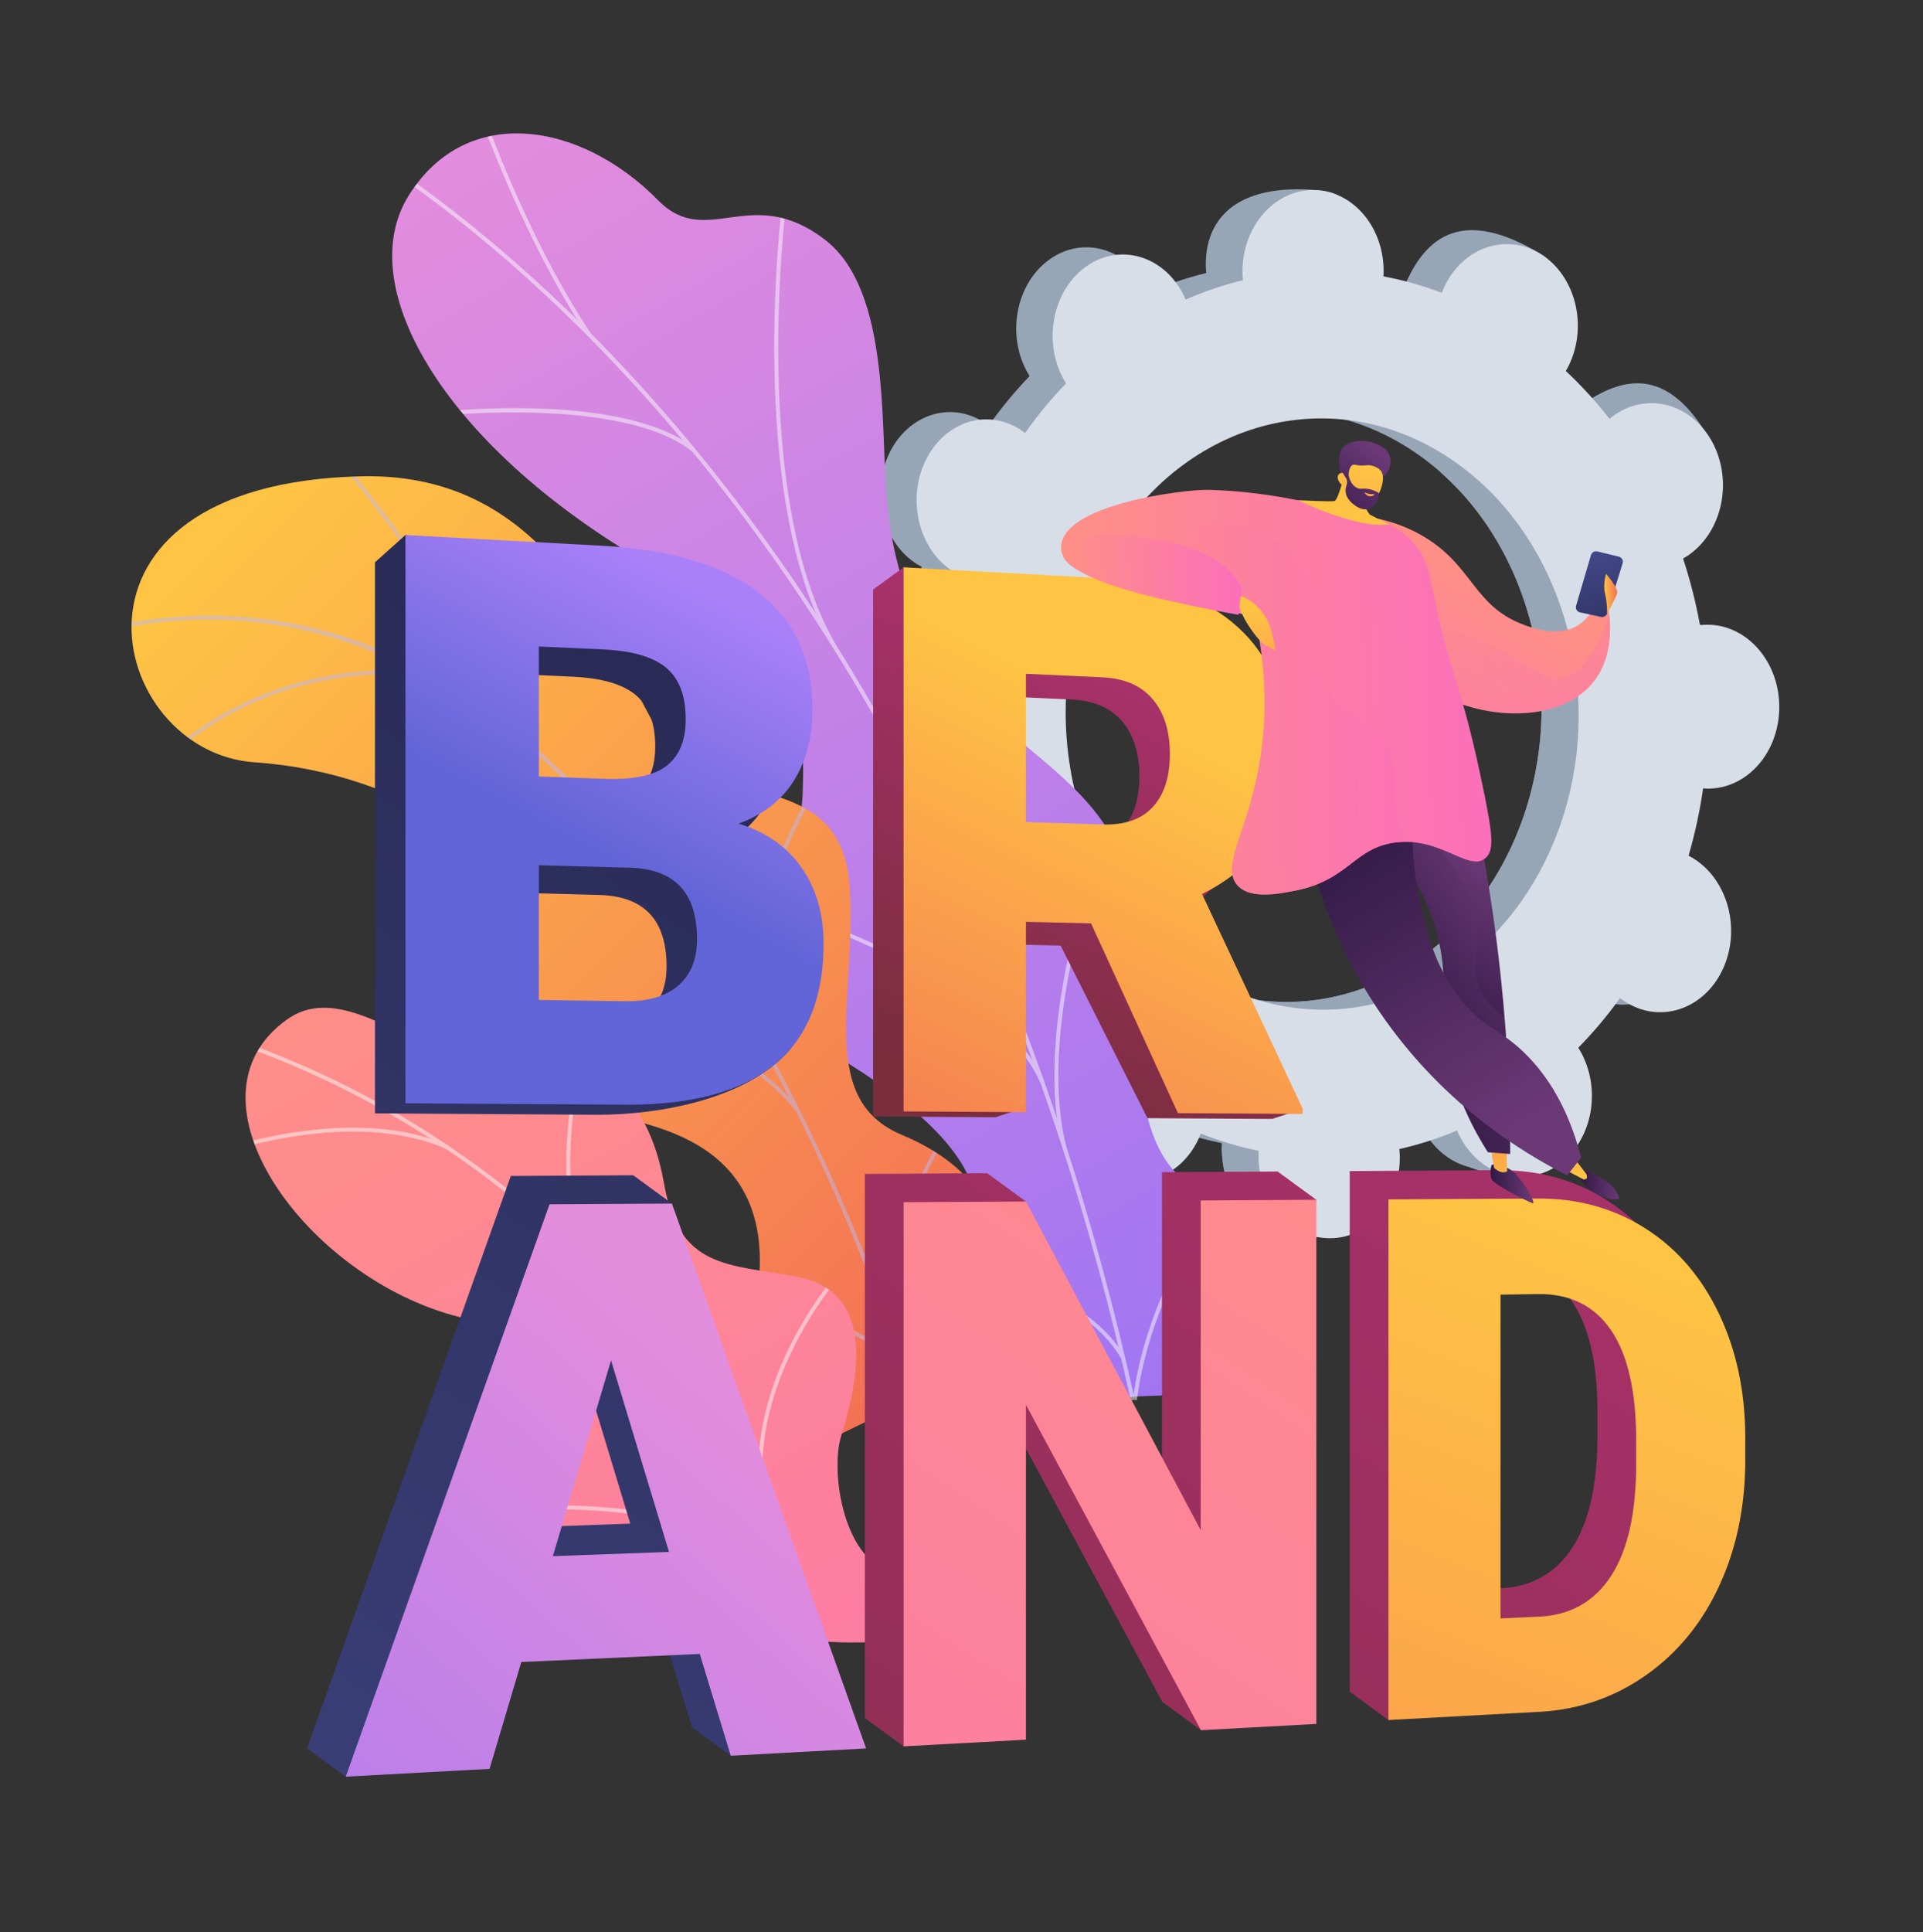
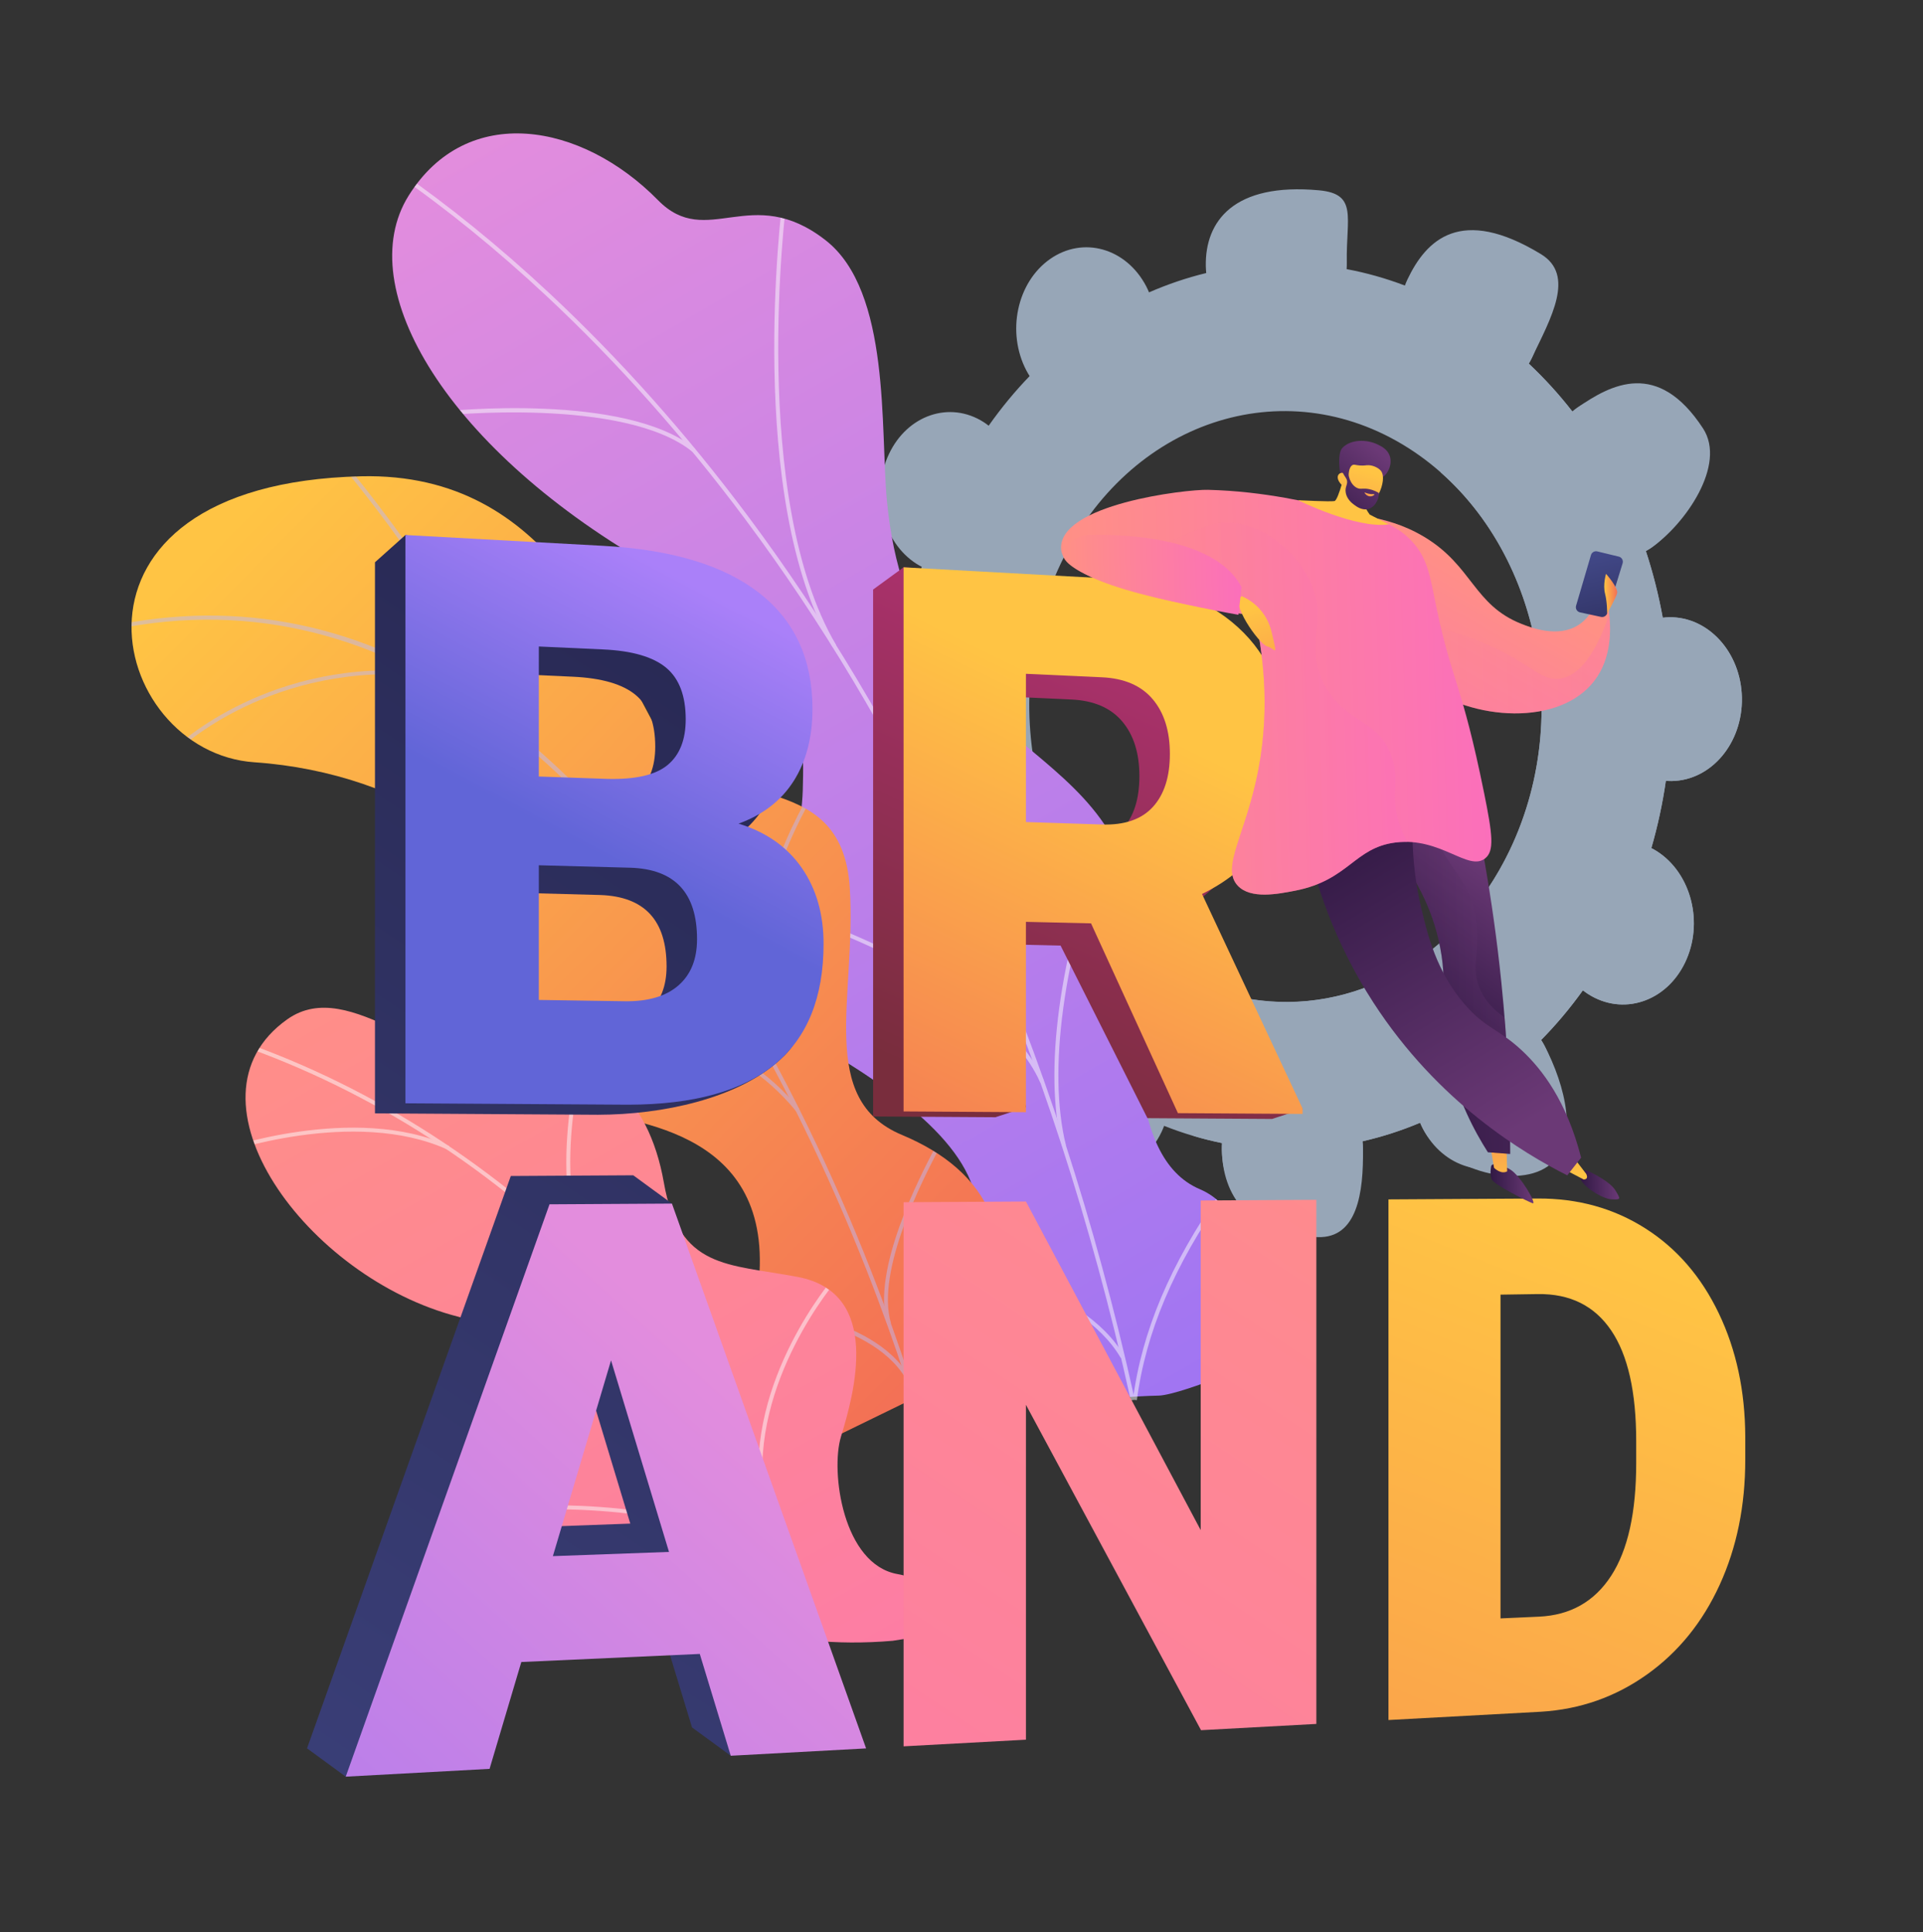
<svg xmlns="http://www.w3.org/2000/svg" xmlns:xlink="http://www.w3.org/1999/xlink" viewBox="0 0 1342.32 1348.42">
  <rect x="0" y="0" width="1342.32" height="1348.42" fill="#333333" stroke="none" />
  <defs>
    <linearGradient id="linear-gradient" x1="-109.96" y1="-294.65" x2="313.08" y2="816.93" gradientTransform="translate(511.08 346.84) rotate(-9.11)" gradientUnits="userSpaceOnUse">
      <stop offset="0" stop-color="#e38ddd" />
      <stop offset="1" stop-color="#9571f6" />
    </linearGradient>
    <clipPath id="clippath">
      <path d="M732.28,1005.02l132.53-47.74s25.42-105.03-27.33-127.43c-52.75-22.4-42.71-121.91-43.5-175.59-2.16-145.65-157.16-117.83-174.9-304.77-4.72-49.72,2.91-146.12-42.73-181.79-52-40.64-82.71,6.9-116.97-27.94-53.54-54.47-133.42-68.3-174.15-3.25-40.2,64.21,26.68,178.22,174.11,261.05,99.03,71.41,102.71,95.22,100.99,154.23-1.21,41.33-30.18,151.42,29.27,188.7,59.45,37.29,106.14,79.23,89.11,127.38-25.91,73.26,53.58,137.16,53.58,137.16Z" style="fill: none;" />
    </clipPath>
    <clipPath id="clippath-1">
      <path d="M687.77,951.52l-116.17,56.63s-50.92-48.93-42.95-104.86c16.25-114.12-84.83-120.39-126.78-129.35-63.26-13.51-113.11-53.01-56.73-108.27,56.38-55.26-62.14-126.62-167.44-133.71-103.05-6.94-150.17-194.13,74.25-199.58,134.02-3.25,173.5,121.28,208.38,179.43,34.88,58.15,127.65,19.14,132.9,108.39,4.49,76.23-23.15,146.89,36.37,171.79,59.52,24.9,87.29,71.81,58.17,159.53Z" style="fill: none;" />
    </clipPath>
    <linearGradient id="linear-gradient-2" x1="2368" y1="152.85" x2="2110.72" y2="884.06" gradientTransform="translate(2214.2 -799.43) rotate(154.01) scale(1 -1)" gradientUnits="userSpaceOnUse">
      <stop offset="0" stop-color="#ffc444" />
      <stop offset="1" stop-color="#f36f56" />
    </linearGradient>
    <linearGradient id="linear-gradient-3" x1="2410.27" y1="661.07" x2="1751.98" y2="1607.36" gradientTransform="translate(2703.6 173.54) rotate(-174.62) scale(1 -1)" gradientUnits="userSpaceOnUse">
      <stop offset="0" stop-color="#ff9085" />
      <stop offset="1" stop-color="#fb6fbb" />
    </linearGradient>
    <clipPath id="clippath-2">
      <path d="M517.14,1172.7l126.82-16.22c5.09-18.9,10.29-53.22-17.29-57.99-38.34-6.63-47.04-71.62-39.66-95.87,9.14-30.01,28.99-100.32-30.12-111.51-49.21-9.31-82.87-5.27-93.51-65.91-10.64-60.65-48.53-94.74-103.45-84.47-57.8,10.81-114.87-61.02-159.49-29.35-77.75,55.17,13.73,180.66,119.55,207.51,105.82,26.84,52.17,70.25,55.43,120.53,4.45,68.65,94.91,43.02,122.47,66.89,21.61,18.71,21.54,48.12,19.25,66.4Z" style="fill: none;" />
    </clipPath>
    <linearGradient id="linear-gradient-4" x1="548.88" y1="348.42" x2="-244.91" y2="1542.28" gradientUnits="userSpaceOnUse">
      <stop offset="0" stop-color="#26264f" />
      <stop offset="1" stop-color="#444b8c" />
    </linearGradient>
    <linearGradient id="linear-gradient-5" x1="815.72" y1="466.28" x2="682.02" y2="766.01" gradientUnits="userSpaceOnUse">
      <stop offset="0" stop-color="#ab316d" />
      <stop offset="1" stop-color="#792d3d" />
    </linearGradient>
    <linearGradient id="linear-gradient-6" x1="819.58" y1="442" x2="-24.27" y2="1711.15" xlink:href="#linear-gradient-4" />
    <linearGradient id="linear-gradient-7" x1="1002.21" y1="618.55" x2="215.94" y2="1801.09" xlink:href="#linear-gradient-5" />
    <linearGradient id="linear-gradient-8" x1="1183.3" y1="764.85" x2="431.68" y2="1895.28" xlink:href="#linear-gradient-5" />
    <linearGradient id="linear-gradient-9" x1="493.05" y1="412.31" x2="400.28" y2="587.05" gradientUnits="userSpaceOnUse">
      <stop offset="0" stop-color="#aa80f9" />
      <stop offset="1" stop-color="#6165d7" />
    </linearGradient>
    <linearGradient id="linear-gradient-10" x1="807.05" y1="510.25" x2="630.15" y2="874.84" gradientTransform="matrix(1,0,0,1,0,0)" xlink:href="#linear-gradient-2" />
    <linearGradient id="linear-gradient-11" x1="535.77" y1="984" x2="21.94" y2="1554.03" gradientTransform="matrix(1,0,0,1,0,0)" xlink:href="#linear-gradient" />
    <linearGradient id="linear-gradient-12" x1="1028.85" y1="638.9" x2="245.03" y2="1817.76" gradientTransform="matrix(1,0,0,1,0,0)" xlink:href="#linear-gradient-3" />
    <linearGradient id="linear-gradient-13" x1="1125.14" y1="870.47" x2="747.76" y2="1817.95" gradientTransform="matrix(1,0,0,1,0,0)" xlink:href="#linear-gradient-2" />
    <linearGradient id="linear-gradient-14" x1="1271.15" y1="839.42" x2="1300.46" y2="839.42" gradientTransform="translate(-254.12 24.04) rotate(-1.65)" gradientUnits="userSpaceOnUse">
      <stop offset="0" stop-color="#311944" />
      <stop offset="1" stop-color="#6b3976" />
    </linearGradient>
    <linearGradient id="linear-gradient-15" x1="1283.81" y1="845.05" x2="1267.08" y2="766.77" gradientTransform="translate(-254.12 24.04) rotate(-1.65)" xlink:href="#linear-gradient-2" />
    <linearGradient id="linear-gradient-16" x1="1221.93" y1="719.47" x2="1293.3" y2="625.8" xlink:href="#linear-gradient-14" />
    <linearGradient id="linear-gradient-17" x1="1198.71" y1="682.59" x2="1285.68" y2="682.59" xlink:href="#linear-gradient-14" />
    <linearGradient id="linear-gradient-18" x1="1333.74" y1="842.06" x2="1360.34" y2="842.06" xlink:href="#linear-gradient-14" />
    <linearGradient id="linear-gradient-19" x1="1331" y1="834.96" x2="1314.27" y2="756.68" gradientTransform="translate(-254.12 24.04) rotate(-1.65)" xlink:href="#linear-gradient-2" />
    <linearGradient id="linear-gradient-20" x1="1176.54" y1="587.94" x2="1295.19" y2="798.47" xlink:href="#linear-gradient-14" />
    <linearGradient id="linear-gradient-21" x1="1287.14" y1="414.12" x2="1174.74" y2="599.67" gradientTransform="translate(-254.12 24.04) rotate(-1.65)" xlink:href="#linear-gradient-3" />
    <linearGradient id="linear-gradient-22" x1="1195.02" y1="441.49" x2="1365.49" y2="441.49" gradientTransform="translate(-254.12 24.04) rotate(-1.65)" xlink:href="#linear-gradient-3" />
    <linearGradient id="linear-gradient-23" x1="1370.88" y1="485.45" x2="1353.48" y2="395.12" gradientTransform="translate(-254.12 24.04) rotate(-1.65)" xlink:href="#linear-gradient-4" />
    <linearGradient id="linear-gradient-24" x1="1362.24" y1="429.62" x2="1371.18" y2="429.62" gradientTransform="translate(-254.12 24.04) rotate(-1.65)" xlink:href="#linear-gradient-2" />
    <linearGradient id="linear-gradient-25" x1="984.03" y1="490.97" x2="1278.38" y2="490.97" gradientTransform="translate(-254.12 24.04) rotate(-1.65)" xlink:href="#linear-gradient-3" />
    <linearGradient id="linear-gradient-26" x1="993.17" y1="502.62" x2="1219.75" y2="502.62" gradientTransform="translate(-254.12 24.04) rotate(-1.65)" xlink:href="#linear-gradient-3" />
    <linearGradient id="linear-gradient-27" x1="1115.8" y1="432.55" x2="1153.27" y2="552.31" gradientTransform="translate(-254.12 24.04) rotate(-1.65)" xlink:href="#linear-gradient-2" />
    <linearGradient id="linear-gradient-28" x1="985.02" y1="407.71" x2="1109.18" y2="407.71" gradientTransform="translate(-254.12 24.04) rotate(-1.65)" xlink:href="#linear-gradient-3" />
    <linearGradient id="linear-gradient-29" x1="1194.35" y1="407.98" x2="1231.81" y2="527.73" gradientTransform="translate(-254.12 24.04) rotate(-1.65)" xlink:href="#linear-gradient-2" />
    <linearGradient id="linear-gradient-30" x1="2486.29" y1="645.7" x2="2461.84" y2="583.6" gradientTransform="translate(3478.67 548.31) rotate(-161.32) scale(1 -1)" xlink:href="#linear-gradient-14" />
    <linearGradient id="linear-gradient-31" x1="-1031.05" y1="489.69" x2="-1032.17" y2="580.3" gradientTransform="translate(2074.48 125.42) rotate(15.17)" xlink:href="#linear-gradient-2" />
    <linearGradient id="linear-gradient-32" x1="2478.83" y1="648.68" x2="2454.35" y2="586.5" gradientTransform="translate(3478.67 548.31) rotate(-161.32) scale(1 -1)" xlink:href="#linear-gradient-14" />
    <linearGradient id="linear-gradient-33" x1="2454.87" y1="611.22" x2="2456.14" y2="622.57" gradientTransform="translate(3478.67 548.31) rotate(-161.32) scale(1 -1)" gradientUnits="userSpaceOnUse">
      <stop offset="0" stop-color="#ffc444" />
      <stop offset="1" stop-color="#f36f56" />
    </linearGradient>
  </defs>
  <g style="isolation: isolate;">
    <g id="Calque_1">
      <g>
        <g>
          <path d="M1108.51,693.66c24.09,15.43,54.4,5.64,67.68-21.89,13.29-27.55,4.46-62.39-19.69-77.78-1.25-.8-2.53-1.48-3.81-2.15,4.48-15.48,7.86-31.18,10.13-46.97,1.38.11,2.77.19,4.18.17,27.57-.49,49.48-26.51,48.9-58.11-.58-31.6-23.42-56.76-50.99-56.19-1.44.03-2.85.17-4.26.34-2.88-15.84-6.82-31.39-11.79-46.53,1.27-.72,2.53-1.46,3.76-2.31,23.57-16.3,31.11-51.45,16.83-78.47-14.27-27-44.91-35.61-68.42-19.27-1.2.84-2.34,1.75-3.46,2.68-9.28-11.93-19.45-23.1-30.44-33.42.77-1.34,1.53-2.69,2.21-4.12,13.22-27.62,30.5-57.61,6.26-72.32-55.97-33.97-79.95-9.99-93.11,17.59-.68,1.43-1.27,2.89-1.83,4.35-13.42-5.08-27.01-8.91-40.66-11.45.09-1.58.15-3.16.12-4.77-.57-31.38,7.87-47.75-19.47-50.25-59.5-5.45-79.53,21.59-78.96,52.9.03,1.64.15,3.24.3,4.84-13.6,3.3-26.94,7.82-39.92,13.49-.62-1.44-1.26-2.87-1.99-4.27-14.02-26.72-44.11-35.17-67.19-18.92-23.06,16.23-30.43,51-16.47,77.68.71,1.37,1.5,2.65,2.29,3.93-10.21,10.55-19.76,22.12-28.59,34.63-1.14-.88-2.3-1.74-3.52-2.52-23.57-15.02-53.15-5.05-66.07,22.25-12.92,27.28-4.34,61.57,19.17,76.63,1.22.78,2.46,1.45,3.71,2.1-4.37,15.31-7.67,30.81-9.88,46.41-1.35-.1-2.7-.18-4.07-.16-26.82.56-48.07,26.22-47.51,57.33.56,31.11,22.73,55.95,49.55,55.47,1.4-.03,2.78-.16,4.15-.32,2.8,15.64,6.65,31.02,11.49,46-1.24.7-2.46,1.43-3.66,2.26-22.96,15.96-30.29,50.57-16.4,77.34,13.91,26.79,60.01,42.61,83.05,26.69,1.18-.82-13.91-8.7-12.82-9.61,9.1,11.91,19.08,23.09,29.89,33.44-.76,1.32-1.5,2.65-2.18,4.06-12.99,27.21-4.37,61.69,19.27,77.03,23.67,15.36,53.44,5.75,66.48-21.5.68-1.41,1.26-2.86,1.82-4.3,13.32,5.26,26.82,9.27,40.41,12.01-.08,1.57-.15,3.15-.12,4.76.57,31.32,23.04,56.49,50.21,56.22,27.21-.28,48.84-25.96,48.27-57.36-.03-1.64-.15-3.25-.3-4.86,13.68-3.11,27.12-7.44,40.22-12.96.62,1.45,1.27,2.9,2.01,4.31,14.16,27.07,44.62,36.06,68.06,20.06,23.46-16.02,30.97-51.01,16.75-78.12-.73-1.39-1.53-2.69-2.34-3.99,10.4-10.53,20.13-22.11,29.14-34.65,1.17.9,2.35,1.78,3.59,2.58ZM810.52,672.91c-85.98-55.42-117.26-180.39-70.12-279.54,47.26-99.39,155.67-135.8,242.37-80.91,87.08,55.12,118.95,181.16,70.96,281.08-47.88,99.69-156.88,135.03-243.22,79.38Z" style="fill: #97a6b7;" />
          <path d="M1167.02,545.03c27.57-.49,49.48-26.51,48.9-58.11-.58-31.6-23.42-56.76-50.99-56.19-1.44.03-2.85.17-4.26.34-2.88-15.84-6.82-31.39-11.79-46.53,1.27-.71,2.53-1.46,3.76-2.31,23.57-16.3,52.77-57.85,36.11-83.31-31.57-48.26-64.2-30.76-87.71-14.42-1.2.84-2.34,1.75-3.45,2.68-9.28-11.93-19.45-23.1-30.44-33.42.77-1.33,1.53-2.69,2.21-4.12,7.19-15.03,7.83-32.13,3.08-47.05-22.65,42.14-44.97,84.45-66.87,126.97,69.52,61.21,91.7,173.35,48.17,263.97-36.81,76.65-109.79,115.21-180.8,103.65-3.16,8.78-6.27,17.61-9.65,26.28-9.18,23.52-19.61,46.43-30.04,69.29,6.56,1.93,13.15,3.58,19.77,4.92-.08,1.57-.15,3.15-.12,4.76.57,31.32,17.78,59.42,67.05,60.88,27.31.81,32-30.62,31.43-62.02-.03-1.64-.15-3.25-.3-4.86,13.68-3.11,27.12-7.44,40.22-12.96.62,1.45,1.27,2.9,2.01,4.31,14.16,27.07,63.36,42.33,86.81,26.32,23.49-16.03,12.22-57.28-2-84.38-.73-1.39-1.53-2.7-2.34-3.99,10.4-10.53,20.13-22.11,29.14-34.65,1.17.9,2.35,1.78,3.59,2.58,24.09,15.43,54.4,5.64,67.68-21.89,13.29-27.55,4.46-62.39-19.69-77.78-1.25-.8-2.53-1.48-3.81-2.15,4.48-15.48,7.86-31.18,10.13-46.97,1.38.11,2.77.19,4.18.17Z" style="fill: #97a6b7;" />
-           <path d="M1134.43,699.05c24.12,15.44,54.47,5.65,67.77-21.9,13.3-27.57,4.47-62.43-19.71-77.84-1.25-.8-2.53-1.49-3.81-2.15,4.49-15.49,7.88-31.2,10.15-47,1.39.11,2.78.19,4.19.17,27.61-.49,49.54-26.52,48.96-58.14-.58-31.62-23.45-56.79-51.06-56.23-1.44.03-2.86.17-4.27.34-2.88-15.85-6.83-31.41-11.8-46.56,1.27-.72,2.53-1.46,3.76-2.31,23.6-16.31,31.15-51.48,16.85-78.51-14.29-27.02-44.97-35.64-68.51-19.29-1.21.84-2.34,1.75-3.46,2.69-9.29-11.94-19.47-23.12-30.48-33.44.77-1.34,1.53-2.69,2.22-4.12,13.23-27.63,4.45-62.32-19.61-77.43-24.03-15.1-54.17-4.94-67.35,22.66-.68,1.43-1.27,2.89-1.84,4.35-13.44-5.09-27.04-8.92-40.71-11.47.08-1.58.15-3.16.12-4.77-.57-31.4-23.14-56.24-50.37-55.47-27.2.76-48.75,26.78-48.19,58.1.03,1.64.15,3.25.3,4.84-13.61,3.31-26.98,7.82-39.97,13.5-.62-1.44-1.26-2.87-1.99-4.27-14.03-26.74-44.16-35.2-67.28-18.94-23.09,16.24-30.47,51.03-16.49,77.73.72,1.37,1.5,2.66,2.3,3.93-10.22,10.56-19.79,22.13-28.63,34.65-1.14-.88-2.3-1.74-3.52-2.52-23.6-15.03-53.21-5.06-66.16,22.25-12.94,27.29-4.35,61.61,19.2,76.68,1.22.78,2.47,1.46,3.72,2.1-4.38,15.31-7.68,30.83-9.89,46.44-1.35-.1-2.71-.18-4.08-.16-26.85.55-48.13,26.23-47.57,57.36.56,31.13,22.76,55.98,49.61,55.51,1.4-.02,2.78-.16,4.16-.32,2.81,15.65,6.65,31.04,11.51,46.03-1.24.7-2.47,1.43-3.67,2.26-22.99,15.96-30.33,50.6-16.42,77.38,13.92,26.81,43.88,35.65,66.93,19.72,1.18-.82,2.29-1.71,3.39-2.63,9.11,11.92,19.11,23.11,29.93,33.47-.76,1.32-1.51,2.65-2.18,4.06-13,27.23-4.37,61.72,19.3,77.08,23.7,15.37,53.5,5.76,66.56-21.51.68-1.41,1.26-2.86,1.82-4.31,13.33,5.26,26.85,9.28,40.46,12.03-.08,1.57-.15,3.15-.12,4.76.57,31.34,23.06,56.53,50.28,56.26,27.25-.28,48.9-25.97,48.33-57.39-.03-1.64-.15-3.26-.3-4.86,13.7-3.11,27.16-7.44,40.27-12.96.62,1.45,1.27,2.9,2.01,4.32,14.18,27.09,44.68,36.09,68.15,20.08,23.49-16.03,31.01-51.04,16.77-78.16-.73-1.39-1.53-2.7-2.34-3.99,10.41-10.54,20.16-22.12,29.18-34.67,1.17.9,2.35,1.78,3.6,2.58ZM836.06,678.25c-86.08-55.47-117.41-180.52-70.21-279.73,47.32-99.44,155.86-135.87,242.68-80.93,87.19,55.17,119.1,181.29,71.05,281.27-47.94,99.74-157.07,135.1-243.52,79.39Z" style="fill: #d8dee8;" />
        </g>
        <g>
          <g>
            <path d="M678.7,867.86c-14.9,42.12,6.71,80.81,26.35,106.38,4.08-.36,6.55.55,10.77,1.17,38.02,5.55,55.03-.69,93.08-1.5,8.19-.18,31.79-8.51,41.2-12.58l17.42-7.9s22.73-101.17-30.02-123.57c-52.75-22.4-42.71-121.91-43.5-175.59-2.16-145.65-157.16-117.83-174.9-304.77-4.72-49.72,2.91-146.12-42.73-181.79-52-40.64-82.71,6.9-116.97-27.94-53.54-54.47-133.42-68.3-174.15-3.25-40.2,64.21,26.68,178.22,174.11,261.05,99.03,71.41,102.71,95.22,100.99,154.23-1.21,41.33-30.18,151.42,29.27,188.7,59.45,37.29,106.14,79.23,89.11,127.38Z" style="fill: url(#linear-gradient);" />
            <g style="clip-path: url(#clippath);">
              <g style="mix-blend-mode: soft-light; opacity: .5;">
                <path d="M789.36,977.28l2.73-.6c-3.59-16.25-7.42-32.59-11.37-48.57-29.25-118.32-68.49-229.63-116.63-330.83-40.79-85.75-88.52-165.47-141.87-236.93-42.9-57.47-89.66-109.94-138.97-155.96-34.66-32.35-70.22-61.19-105.68-85.73-6.18-4.28-12.74-8.31-19.08-12.2-8.45-5.19-17.19-10.56-25.1-16.56l-1.69,2.23c8.02,6.08,16.81,11.49,25.32,16.71,6.31,3.88,12.84,7.89,18.95,12.12,35.35,24.46,70.8,53.22,105.36,85.48,49.18,45.9,95.83,98.25,138.63,155.59,53.24,71.32,100.88,150.88,141.59,236.46,48.06,101.03,87.23,212.16,116.44,330.3,3.95,15.96,7.77,32.28,11.35,48.5Z" style="fill: #fcfdfe;" />
                <path d="M581.28,451.63l2.41-1.42c-60.84-103.28-35.08-307.06-34.81-309.11l-2.77-.36c-.27,2.06-26.15,206.78,35.17,310.89Z" style="fill: #fcfdfe;" />
                <path d="M726.15,755.46l2.55-1.13c-33.13-75.03-183.75-121.19-185.27-121.65l-.81,2.68c1.51.45,150.91,46.25,183.52,120.1Z" style="fill: #fcfdfe;" />
                <path d="M741.27,799.65l2.71-.66c-12.63-52.03-2.05-129.73,29.78-218.78q1.6-4.48,1.48-5l-2.72.63,1.36-.31-1.37-.22c-.07.31-.68,2-1.38,3.96-32.02,89.56-42.62,167.83-29.87,220.38Z" style="fill: #fcfdfe;" />
                <path d="M782.38,947.72l2.41-1.41c-29.73-50.93-116.21-64.01-117.07-64.13l-.4,2.76c.86.12,86.02,13.01,115.06,62.78Z" style="fill: #fcfdfe;" />
                <path d="M793.58,977.1c6.14-47.15,26.02-94.08,60.78-143.48l-2.28-1.61c-35.02,49.77-55.06,97.11-61.26,144.72l2.77.36Z" style="fill: #fcfdfe;" />
-                 <path d="M409.94,234l2.32-1.55c-37.03-55.54-63.05-122.46-71.6-144.46-2.07-5.32-2.8-7.2-3.17-7.8l-2.39,1.45c.28.47,1.46,3.51,2.96,7.36,8.58,22.06,34.69,89.2,71.88,144.99Z" style="fill: #fcfdfe;" />
                <path d="M483.5,315.39l1.76-2.17c-48.52-39.54-173.01-26.44-178.29-25.86l.3,2.78c1.28-.14,128.6-13.55,176.22,25.25Z" style="fill: #fcfdfe;" />
              </g>
            </g>
          </g>
          <g style="clip-path: url(#clippath-1);">
            <path d="M687.77,951.52l-116.17,56.63s-50.92-48.93-42.95-104.86c16.25-114.12-84.83-120.39-126.78-129.35-63.26-13.51-106.01-49.97-65.59-106.85,45.73-64.36-53.28-128.03-158.59-135.13-103.05-6.94-150.17-194.13,74.25-199.58,134.02-3.25,173.5,121.28,208.38,179.43,34.88,58.15,127.65,19.14,132.9,108.39,4.49,76.23-23.15,146.89,36.37,171.79,59.52,24.9,87.29,71.81,58.17,159.53Z" style="fill: url(#linear-gradient-2);" />
            <g style="mix-blend-mode: soft-light; opacity: .5;">
              <path d="M642.75,986.82l-2.63.73c-.45-1.63-46.55-164.41-140.9-312.01-86.92-135.98-233.79-286.51-439.82-231.46l-.7-2.64c91.71-24.51,179.53-11.01,261,40.09,65.08,40.83,126.27,105.62,181.85,192.58,94.56,147.94,140.75,311.07,141.2,312.7Z" style="fill: #beb8f2;" />
              <path d="M352.82,504.36l-2.58.88c-29.4-85.91-116.36-185.93-117.23-186.93l2.05-1.8c.88,1.01,88.18,101.42,117.76,187.84Z" style="fill: #beb8f2;" />
              <path d="M297.61,471.8c-107.63-11.19-172.73,51.1-173.37,51.73l-1.91-1.95c.65-.64,66.61-63.81,175.56-52.49l-.28,2.71Z" style="fill: #beb8f2;" />
              <path d="M555.65,775.4c-83.79-102.25-254.87-53.94-256.5-53.33l-1.12-2.48c1.54-.75,175.2-49.07,259.73,54.09l-2.11,1.73Z" style="fill: #beb8f2;" />
              <path d="M532.52,726.03l-2.65.67c-20.75-81.77,34.87-172.11,35.44-173.01l2.31,1.45c-.56.89-55.57,90.27-35.1,170.89Z" style="fill: #beb8f2;" />
              <path d="M632.31,962.09c-25.48-43.28-107.1-47.59-107.92-47.63l.13-2.72c3.41.16,83.92,4.41,110.15,48.97l-2.35,1.38Z" style="fill: #beb8f2;" />
              <path d="M621.91,923.4l-2.62.77c-11.15-38.11,22.93-103.23,34.12-124.63,1.58-3.02,2.95-5.63,3.1-6.15l2.63.74c-.2.73-1.11,2.46-3.31,6.68-11.07,21.16-44.76,85.55-33.92,122.6Z" style="fill: #beb8f2;" />
            </g>
          </g>
          <g>
            <path d="M515.32,1134.79c.52.15,1.04.31,1.56.46,30.84,8.92,66.11,13.22,106.29,9.75,7.79-1.23,15.57-2.46,23.35-3.69,4.26-19.37,4.83-38.55-19.85-42.82-38.34-6.63-47.04-71.62-39.66-95.87,9.14-30.01,28.99-100.32-30.12-111.51-49.21-9.31-82.87-5.27-93.51-65.91-10.64-60.65-48.53-94.74-103.45-84.47-57.8,10.81-114.87-61.02-159.49-29.35-77.75,55.17,13.73,180.66,119.55,207.51,105.82,26.84,52.17,70.25,55.43,120.53,4.45,68.65,94.91,43.02,122.47,66.89,9.34,8.09,14.62,18.17,17.43,28.49Z" style="fill: url(#linear-gradient-3);" />
            <g style="clip-path: url(#clippath-2);">
              <g style="mix-blend-mode: soft-light; opacity: .5;">
                <path d="M574.31,1145.11l2.63-.88c-64.02-192.17-220.99-352.33-409.66-417.98l-.91,2.62c187.87,65.37,344.18,224.86,407.94,416.24Z" style="fill: #fcfdfe;" />
                <path d="M530.43,1043.33l2.75-.34c-9.75-79,50.28-148.93,50.89-149.63l-2.09-1.82c-.62.71-61.46,71.54-51.55,151.79Z" style="fill: #fcfdfe;" />
                <path d="M561.56,1110.08l2.26-1.6c-46.73-65.8-193.49-57.81-194.97-57.73l.17,2.77c1.46-.09,146.7-7.98,192.55,56.56Z" style="fill: #fcfdfe;" />
                <path d="M411.65,884.25l2.39-1.4c-32.48-55.17-5.5-149.56-5.23-150.51l-2.66-.78c-.28.96-27.58,96.5,5.5,152.69Z" style="fill: #fcfdfe;" />
                <path d="M312.49,802.3l1.15-2.52c-66.36-30.3-159.31,2.44-160.24,2.77l.94,2.61c.92-.33,92.83-32.69,158.16-2.86Z" style="fill: #fcfdfe;" />
              </g>
            </g>
          </g>
        </g>
        <g>
          <path d="M261.74,776.93v-384.55l21.27-19.03,116.69,26.58c48.29,2.64,84.64,13.73,109.36,33.19,24.57,19.34,36.8,46.15,36.8,80.5,0,19.81-4.34,36.56-13.02,50.29-8.71,13.76-21.55,23.72-38.56,29.88,19.2,5.87,33.88,16.16,44.08,30.84,10.17,14.65,15.25,32.29,15.25,52.95,0,37.47,12.17,42.85-9.64,62.46-29.54,26.55-81.13,37.81-126.66,37.88l-155.56-.98ZM354.84,560.92l47.71,1.65c19.82.51,33.89-2.75,42.28-9.76,8.37-6.99,12.55-17.59,12.55-31.81,0-16.35-4.52-28.33-13.57-35.93-9.08-7.62-23.76-11.91-44.1-12.84l-44.86-2.05v90.74ZM354.84,622.85v93.98l59.87.91c16.33.25,28.83-3.42,37.55-11,8.69-7.56,13.03-18.33,13.03-32.32,0-32.22-15.42-48.84-46.45-49.85l-64-1.72Z" style="fill: url(#linear-gradient-4);" />
          <path d="M740.32,659.88l-45.46-1.06,21.27,113.81-21.27,7.02-85.4-.54v-367.7l21.27-15.52c40.77,2.23,189.54,36.78,212.14,57.36,22.47,20.46,33.66,48.27,33.66,83.5,0,25.5-4.71,46.47-14.14,62.96-9.46,16.53-24.31,29.75-44.61,39.66l91.47,134.46-21.27,7.02-87.02-.55-60.64-120.43ZM694.86,589.17l53.06,1.72c15.79.51,27.63-3.58,35.56-12.27,7.91-8.67,11.86-21,11.86-36.99s-3.99-28.71-11.98-38.17c-8.01-9.48-19.81-14.58-35.44-15.3l-53.06-2.43v103.44Z" style="fill: url(#linear-gradient-5);" />
          <path d="M461.44,1134.42l-124.57,5.64-95.52,99.77-27.03-19.76,142.24-399.41,85.46-.5,27.03,19.76,41.04,385.32-27.03-19.76-21.62-71.05ZM358.9,1066.18l81.06-2.94-40.46-133.67-40.6,136.61Z" style="fill: url(#linear-gradient-6);" />
-           <path d="M891.82,1183.27l-53.47,24.14-27.03-19.76-122.22-227.07-58.37,258.11-27.03-19.76v-379.71l85.4-.5,27.03,19.76,94.96,209.54v-230.02l80.74-.47,27.03,19.76-27.03,345.99Z" style="fill: url(#linear-gradient-7);" />
-           <path d="M942.15,1180.54v-363.31l104.15-.61c28.07-.16,53.12,6.81,75.22,20.87,21.96,13.98,39.02,33.74,51.24,59.29,12.18,25.47,18.32,54.09,18.46,85.93v16.16c0,32.17-5.93,61.23-17.83,87.25-11.94,26.11-28.81,46.97-50.69,62.57-22.02,15.71-46.73,24.42-74.21,26.07l-79.31,25.54-27.03-19.76ZM1020.37,883.68v225.94l26.81-1.21c21.97-1,38.77-10.53,50.45-28.56,11.64-17.97,17.45-44.16,17.45-78.61v-15.36c0-34.29-5.81-60.01-17.45-77.2-11.68-17.24-28.76-25.72-51.32-25.38l-25.93.39Z" style="fill: url(#linear-gradient-8);" />
          <path d="M283.01,769.91v-396.56l137.96,7.55c48.29,2.64,84.64,13.73,109.36,33.19,24.57,19.34,36.8,46.15,36.8,80.5,0,19.81-4.34,36.56-13.02,50.29-8.71,13.76-21.55,23.72-38.56,29.88,19.2,5.87,33.88,16.16,44.08,30.84,10.17,14.65,15.25,32.29,15.25,52.95,0,37.47-11.29,65.48-33.95,84.11-22.8,18.73-56.82,28.17-102.35,28.24l-155.56-.98ZM376.11,541.89l47.71,1.65c19.82.51,33.89-2.75,42.28-9.76,8.37-6.99,12.55-17.59,12.55-31.81,0-16.35-4.52-28.33-13.57-35.93-9.08-7.62-23.76-11.91-44.1-12.84l-44.86-2.05v90.74ZM376.11,603.82v93.98l59.87.91c16.33.25,28.83-3.42,37.55-11,8.69-7.56,13.03-18.32,13.03-32.32,0-32.22-15.42-48.84-46.45-49.85l-64-1.72Z" style="fill: url(#linear-gradient-9);" />
          <path d="M761.59,644.36l-45.46-1.06v132.84l-85.4-.54v-379.71l138.46,7.58c40.77,2.23,72.34,13.68,94.95,34.26,22.47,20.46,33.66,48.27,33.66,83.5,0,25.5-4.71,46.47-14.14,62.96-9.46,16.53-24.31,29.75-44.61,39.66l70.2,149.72v3.78l-87.02-.55-60.65-132.44ZM716.13,573.65l53.06,1.72c15.79.51,27.63-3.58,35.56-12.27,7.91-8.67,11.86-21,11.86-36.99s-3.99-28.71-11.98-38.17c-8.01-9.48-19.81-14.58-35.44-15.3l-53.06-2.43v103.44Z" style="fill: url(#linear-gradient-10);" />
          <path d="M488.47,1154.18l-124.57,5.64-22.16,74.56-100.4,5.45,142.24-399.41,85.46-.5,135.53,380.19-94.48,5.13-21.62-71.05ZM385.93,1085.94l81.06-2.94-40.46-133.67-40.6,136.61Z" style="fill: url(#linear-gradient-11);" />
          <path d="M918.86,1203.03l-80.5,4.37-122.22-227.07v233.7l-85.4,4.64v-379.71l85.4-.5,121.99,229.31v-230.02l80.73-.47v365.75Z" style="fill: url(#linear-gradient-12);" />
          <path d="M969.19,1200.3v-363.31l104.15-.61c28.07-.16,53.12,6.81,75.22,20.87,21.96,13.98,39.02,33.74,51.24,59.29,12.18,25.47,18.32,54.09,18.46,85.93v16.16c0,32.17-5.93,61.23-17.83,87.25-11.94,26.11-28.81,46.97-50.69,62.57-22.02,15.71-46.73,24.42-74.21,26.07l-106.34,5.78ZM1047.41,903.45v225.94l26.81-1.22c21.97-1,38.77-10.53,50.45-28.56,11.64-17.97,17.45-44.16,17.45-78.61v-15.36c0-34.29-5.81-60.01-17.45-77.2-11.68-17.24-28.76-25.72-51.32-25.38l-25.93.39Z" style="fill: url(#linear-gradient-13);" />
        </g>
        <g>
          <path d="M1040.92,813.7s-1.19,5.31.26,9.16c1.45,3.84,25.21,15.59,28.6,16.81,3.38,1.22-8.2-19.28-15.79-23.66-5.58-3.23-12.14-5-13.07-2.3Z" style="fill: url(#linear-gradient-14);" />
          <path d="M1039.85,797l3.06,17.98s4.89,4.88,9.16,2.41l-.59-20.63-11.63.23Z" style="fill: url(#linear-gradient-15);" />
          <path d="M1021,528.02c11.13,45.98,20.94,98.6,26.95,157.01,4.44,43.12,6.18,83.39,6.2,120.22-5.18-.39-10.36-.78-15.54-1.17-9.3-14.57-21.11-36.64-27.73-65.27-8.54-36.91.64-45.29-5.58-77.58-11.6-60.15-52.79-79.43-43.18-104.96,3.93-10.43,16.74-22.96,58.89-28.25Z" style="fill: url(#linear-gradient-16);" />
          <path d="M1032.89,689.88c-7.33-17.51,2.91-29.13-4.29-56.1-5.19-19.44-13.53-24.72-23.4-43-6.84-12.68-13.91-30.74-16.52-55.69-17.16,6.09-23.91,14.11-26.57,21.17-9.61,25.52,31.59,44.8,43.18,104.96,6.23,32.29-2.96,40.67,5.58,77.58,6.62,28.63,18.43,50.7,27.73,65.27,5.18.39,10.36.78,15.54,1.17-.02-29.63-1.15-61.5-3.9-95.28-9.67-6.59-14.67-13.7-17.35-20.09Z" style="fill: url(#linear-gradient-17); mix-blend-mode: multiply; opacity: .3;" />
          <path d="M1103.2,822.45s1.86-6.99,5.2-5.34c3.34,1.65,15.4,7.31,19.26,13.69,3.86,6.38,3.63,6.39-2.84,6.13-6.48-.26-20.35-9.33-21.61-14.49Z" style="fill: url(#linear-gradient-18);" />
          <path d="M1099.01,808.46l8.13,10.62s2.33,3.89-1.69,4.01l-13.37-7.01,6.92-7.61Z" style="fill: url(#linear-gradient-19);" />
          <path d="M911.97,587.55c6.28,28.46,19.04,69.36,46.69,112.06,45.25,69.88,104.96,105.3,135.33,120.6,3.23-4.11,6.46-8.22,9.68-12.33-10.02-39.38-27.27-61.78-41.65-75.1-16.32-15.11-25.19-15.04-39.92-32.26-19.36-22.63-25.57-47.91-30.16-67.52-10.92-46.63-1.06-68.21-13.29-75.87-8.11-5.08-25.37-3.66-66.68,30.41Z" style="fill: url(#linear-gradient-20);" />
          <path d="M956.08,360.89c9.32,1.54,23.44,4.97,38.05,13.74,33.77,20.25,34.42,47.48,67.88,60.72,6.4,2.53,25.34,10.03,39.75.83,5.79-3.7,9.08-8.96,10.91-12.76,3.42.74,6.84,1.47,10.26,2.21,1.73,12.47,2.34,33.12-9.89,49.27-24.08,31.79-84.91,28.86-121.33,1.54-33.08-24.82-47.27-70.68-35.63-115.55Z" style="fill: url(#linear-gradient-21);" />
          <path d="M1088.98,473.57c-14.46,2.12-21.19-12.54-58.63-27.02-26.99-10.44-33.83-6.83-44.62-15.45-10.72-8.56-21.81-26.39-19.67-68.11-3.7-.95-7.07-1.61-9.98-2.09-11.63,44.87,2.55,90.73,35.63,115.55,36.42,27.32,97.25,30.25,121.33-1.54,11.23-14.82,11.63-33.44,10.28-46.04-11.91,34.14-24.5,43.26-34.35,44.7Z" style="fill: url(#linear-gradient-22); mix-blend-mode: multiply; opacity: .3;" />
          <path d="M1129.98,388.43l-15.03-3.64c-1.91-.46-3.84.66-4.4,2.54l-10.39,35.37c-.6,2.05.66,4.18,2.75,4.63l14.66,3.17c1.87.4,3.73-.69,4.3-2.51l10.77-34.9c.63-2.03-.59-4.16-2.65-4.66Z" style="fill: url(#linear-gradient-23);" />
          <path d="M1121.86,427.99s5.98-10.26,6.93-14.01c.96-3.75-7.73-13.55-7.73-13.55,0,0-2.28,7.54-.69,13.8,1.58,6.26,1.49,13.77,1.49,13.77Z" style="fill: url(#linear-gradient-24);" />
          <path d="M1035.91,553.18c-15.48-76.37-22.34-77.44-32.95-127.93-4.82-22.92-6.03-35.18-17.3-47.41-10.79-11.71-24.25-16.27-47.6-21.67-22.91-5.29-54.91-13.32-94.82-14.35-15.58-.4-104.78,10.16-102.54,41.45,1.86,25.92,101.19,41.73,135.29,46.4,4.79,22.56,11.17,61.61,2.36,107.59-8.6,44.85-26.24,67.99-14.41,80.73,8.97,9.66,28,5.93,40.26,3.53,37.36-7.33,41.09-30,69.91-33.59,31.7-3.95,50.93,20.54,62.64,11.03,6.39-5.19,5.17-16.16-.83-45.79Z" style="fill: url(#linear-gradient-25);" />
          <path d="M971.82,529.22c-8.7-27.77-32.05-23.45-46.98-50.85-16.1-29.55,4.55-46.5-12.25-76.62-9.53-17.08-28.64-33.98-50.59-36.69-20.25-2.51-29.49,8.72-67.01,20.67-17.65,5.62-33.14,8.73-44.8,10.53,25.94,18.26,97.81,29.59,125.79,33.42,4.79,22.56,11.17,61.61,2.36,107.59-8.6,44.85-26.24,67.99-14.41,80.73,8.97,9.66,28,5.93,40.26,3.53,37.36-7.33,41.09-30,69.91-33.59,2.86-.36,5.62-.47,8.28-.41-2.31-4.12-4.36-8.64-5.94-13.6-6.33-19.86.75-27.51-4.64-44.71Z" style="fill: url(#linear-gradient-26); mix-blend-mode: multiply; opacity: .5;" />
          <path d="M866.83,416.1s16.22,5.78,20.79,24.95c4.57,19.17,2.72,11.52-3.06,10.02-5.78-1.5-26.82-31.56-17.73-34.96Z" style="fill: url(#linear-gradient-27);" />
          <path d="M756.17,373.55s88.52-6,110.48,36.21l-2.17,19.26s-172.79-29.16-108.31-55.47Z" style="fill: url(#linear-gradient-28);" />
          <path d="M939.84,325.99s-5.5,23.08-8.33,23.67c-2.83.58-25.44-.58-25.44-.58,0,0,40.62,20.13,63.34,16.84l-13.3-6.83s-7.71-10.08-7.89-22.29l-8.37-10.8Z" style="fill: url(#linear-gradient-29);" />
          <g>
            <path d="M965.25,332.87c4.2-2.85,6.67-9.48,4.79-14.85-1.62-4.62-5.94-6.68-8.53-7.91-7.5-3.58-18.48-3.69-24.37,2.33-3.49,3.57-2.12,13.92-1.98,15.75.16,2.07,1.36,3.17,2.21,4.98,1.17,2.51,2.97,6.48,5.89,13.08.87-1.36,2.04-3,3.59-4.69.6-.65,2.96-3.18,5.84-4.96,5.77-3.57,8.59-1.02,12.57-3.72Z" style="fill: url(#linear-gradient-30);" />
            <path d="M938.1,339.77s2.25,10.18,12.71,13.02c9.36,2.54,17.73-17.54,13.37-23.89-1.45-2.12-5.15-4.06-8.64-4.26-2.06-.12-2.96.45-6.32.19-3.1-.24-3.79-.83-4.9-.4-1.38.54-2.93,2.48-3.19,9.1-1.14-2.37-3.01-3.76-4.73-3.57-.28.03-1.05.24-1.63.77-2.08,1.91-.97,5.63,3.32,9.04Z" style="fill: url(#linear-gradient-31);" />
            <path d="M944.33,323.06c.33.48-1.58,1.67-2.48,3.96-1.74,4.46.98,11.46,5.49,13.52,2.67,1.22,4-.19,8.73.89,2.93.67,5.16,1.83,6.53,2.66-.26,5.45-3.31,9.94-7.41,11.1-4.42,1.25-8.47-1.81-10.16-3.09-1.13-.86-4.77-3.59-5.62-8.07-.89-4.67,2.1-6.28.45-9.79-.83-1.77-2.33-2.93-3.09-6.08-.21-.85-.29-1.58-.33-2.06,3.22-1.69,7.42-3.75,7.89-3.05Z" style="fill: url(#linear-gradient-32);" />
            <path d="M958.65,344.8s-2.33.36-5.68-1.01c-.16-.07-.36-.08-.41,0-.19.3,1.51,2.5,3.72,2.62,1.57.09,3.15-.89,3.08-1.3-.03-.17-.36-.27-.7-.32Z" style="fill: url(#linear-gradient-33);" />
          </g>
        </g>
      </g>
    </g>
  </g>
</svg>